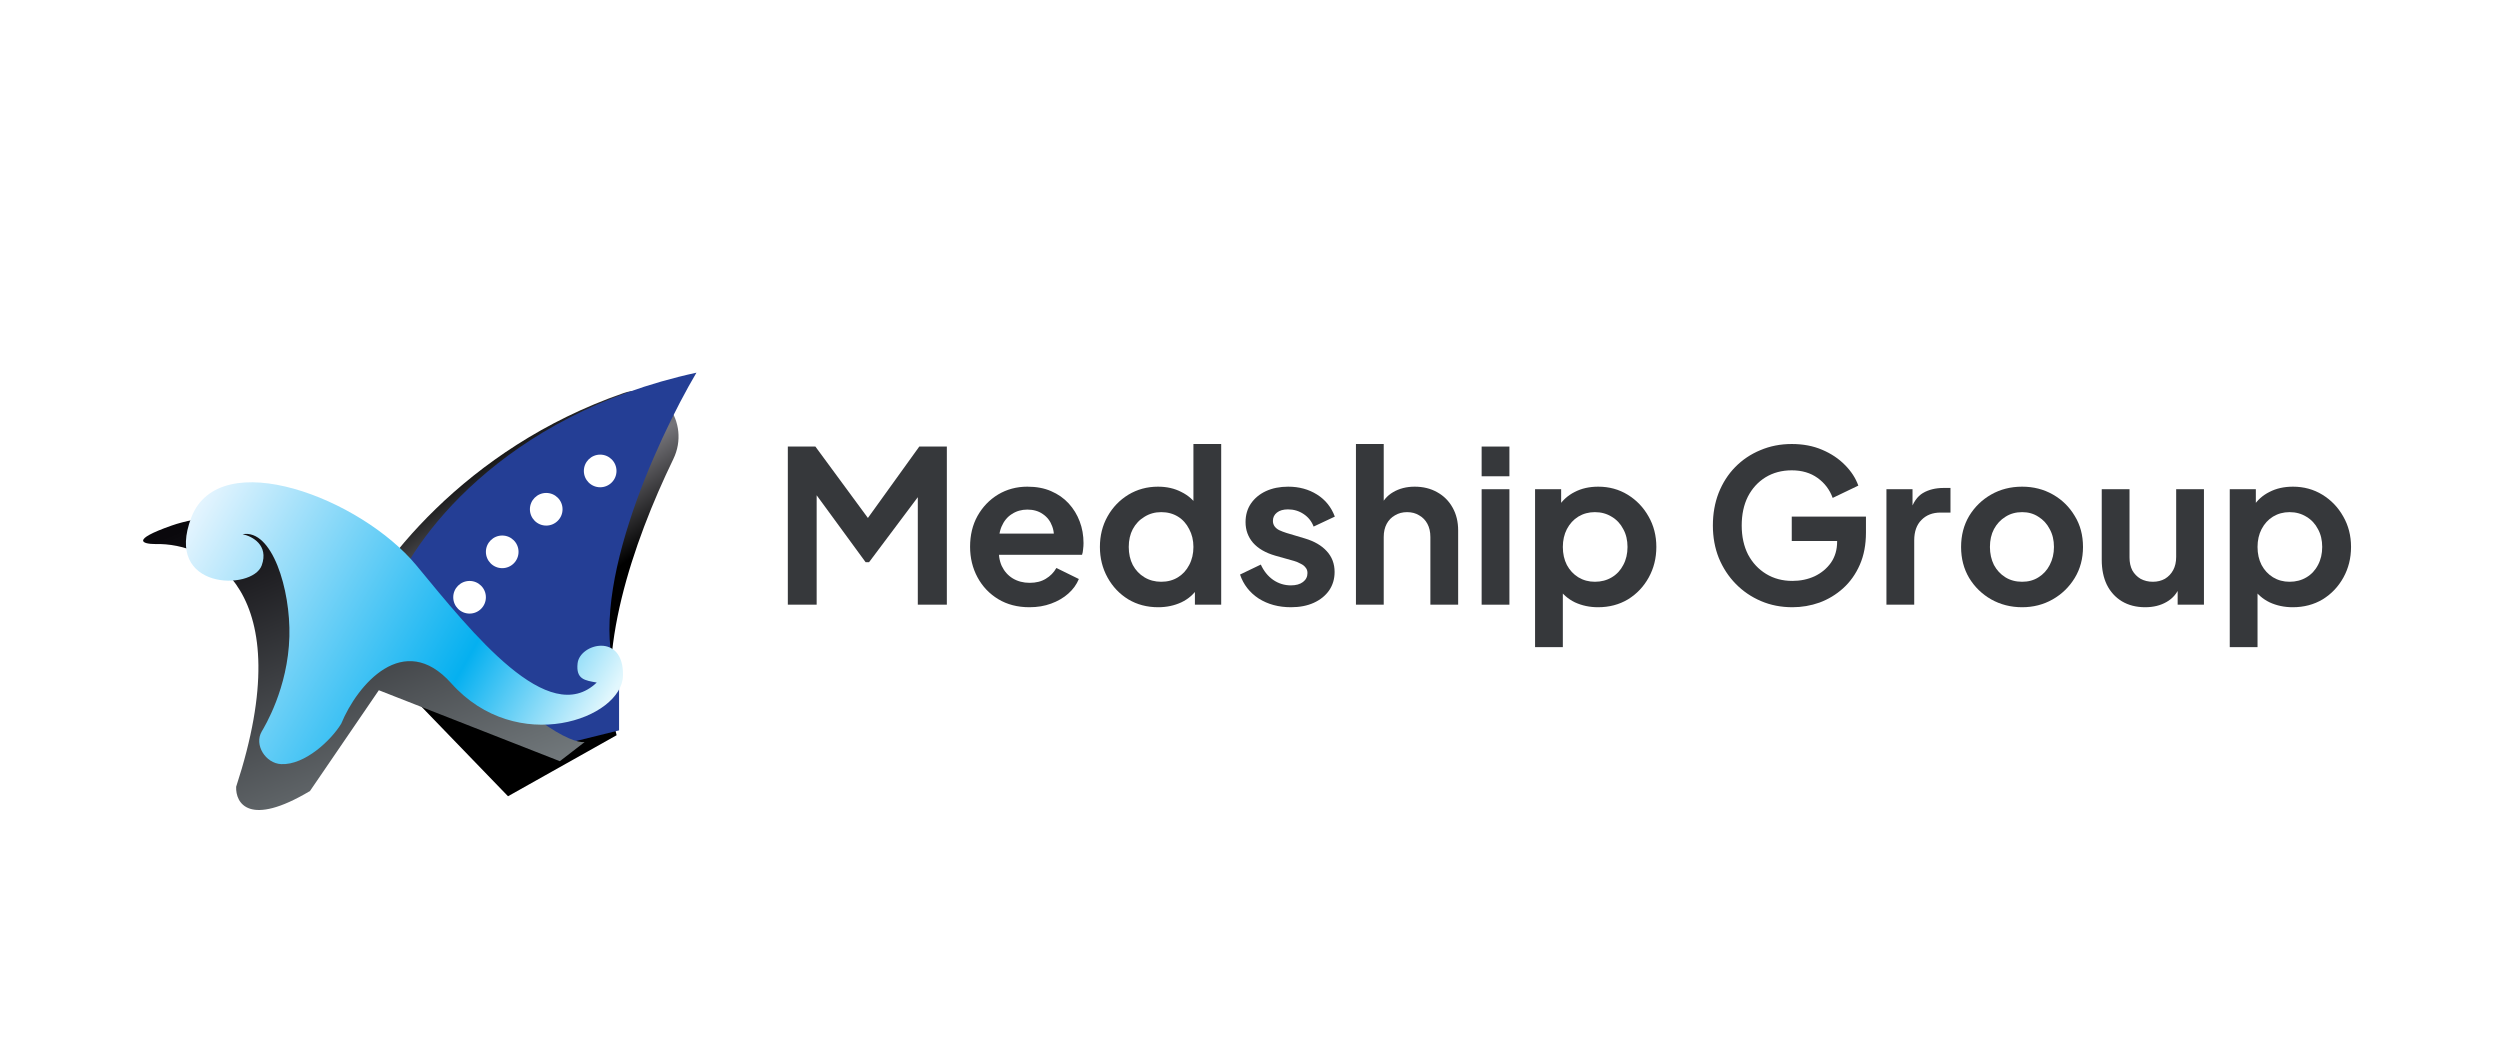
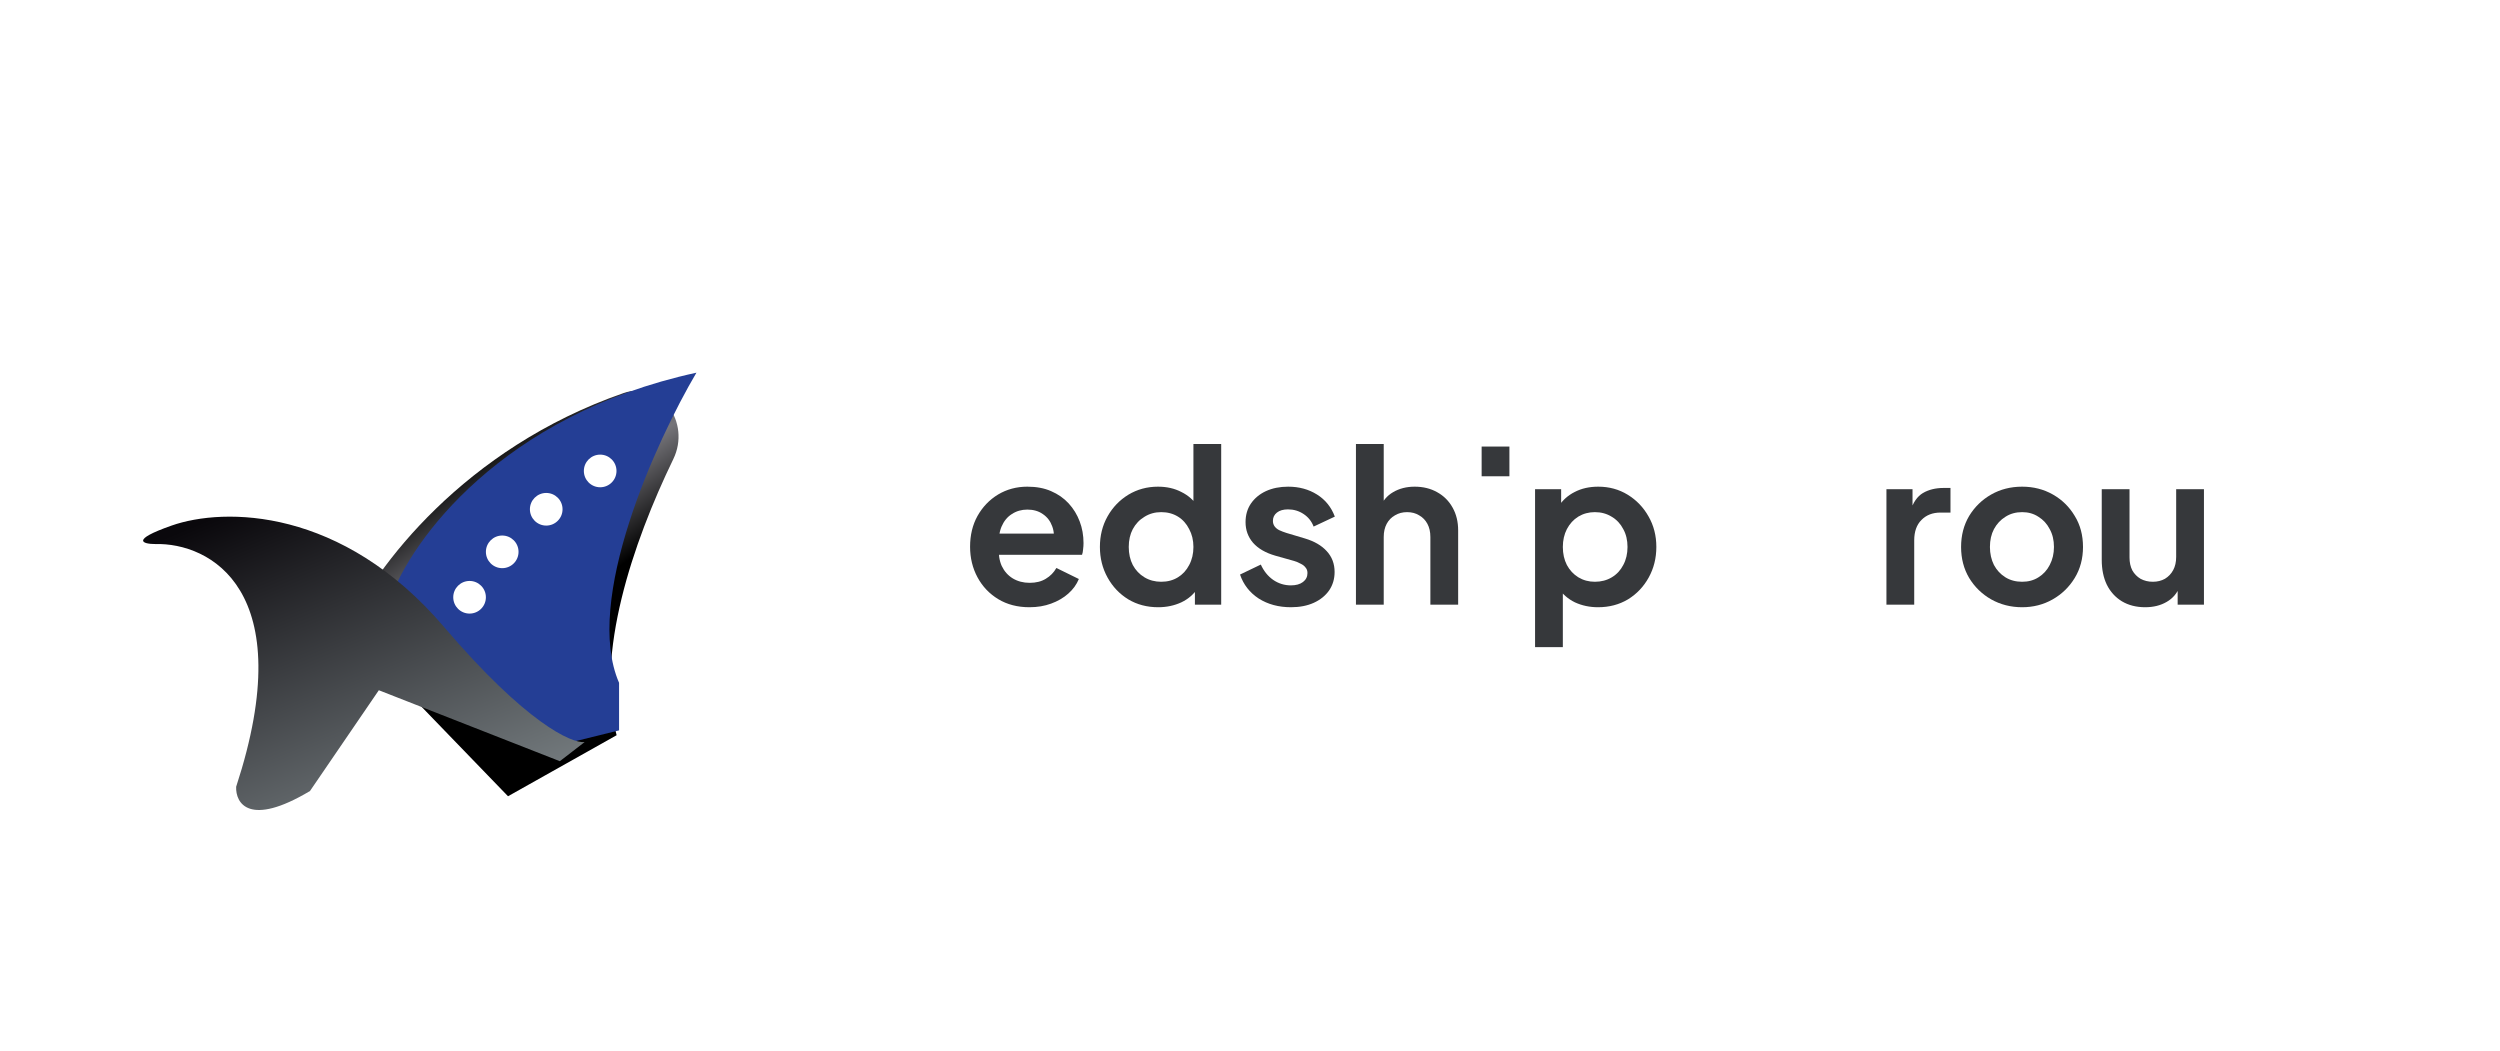
<svg xmlns="http://www.w3.org/2000/svg" width="214" height="90" viewBox="0 0 214 90" fill="none">
-   <path d="M190.867 55.395V41.877H193.1V43.839L192.882 43.349C193.221 42.816 193.68 42.404 194.261 42.113C194.842 41.81 195.514 41.659 196.276 41.659C197.208 41.659 198.049 41.889 198.799 42.349C199.549 42.81 200.142 43.428 200.577 44.203C201.025 44.978 201.249 45.85 201.249 46.819C201.249 47.776 201.031 48.648 200.596 49.435C200.16 50.223 199.567 50.847 198.817 51.307C198.067 51.755 197.214 51.979 196.258 51.979C195.544 51.979 194.884 51.84 194.279 51.561C193.686 51.271 193.215 50.859 192.864 50.326L193.245 49.853V55.395H190.867ZM195.985 49.799C196.53 49.799 197.014 49.672 197.438 49.417C197.861 49.163 198.188 48.812 198.418 48.364C198.66 47.915 198.781 47.401 198.781 46.819C198.781 46.238 198.66 45.729 198.418 45.293C198.188 44.845 197.861 44.493 197.438 44.239C197.014 43.973 196.53 43.839 195.985 43.839C195.465 43.839 194.993 43.967 194.57 44.221C194.158 44.475 193.832 44.833 193.59 45.293C193.36 45.741 193.245 46.25 193.245 46.819C193.245 47.401 193.36 47.915 193.59 48.364C193.832 48.812 194.158 49.163 194.57 49.417C194.993 49.672 195.465 49.799 195.985 49.799Z" fill="#36383B" />
  <path d="M183.63 51.979C182.868 51.979 182.202 51.81 181.633 51.471C181.077 51.131 180.647 50.659 180.345 50.053C180.054 49.448 179.909 48.739 179.909 47.928V41.877H182.287V47.728C182.287 48.139 182.365 48.503 182.523 48.818C182.692 49.121 182.928 49.363 183.231 49.545C183.545 49.714 183.896 49.799 184.283 49.799C184.671 49.799 185.015 49.714 185.318 49.545C185.62 49.363 185.856 49.115 186.026 48.8C186.195 48.485 186.28 48.109 186.28 47.673V41.877H188.658V51.761H186.407V49.817L186.607 50.162C186.377 50.768 185.996 51.222 185.463 51.525C184.943 51.828 184.332 51.979 183.63 51.979Z" fill="#36383B" />
  <path d="M173.096 51.979C172.128 51.979 171.245 51.755 170.446 51.307C169.66 50.859 169.031 50.247 168.559 49.472C168.099 48.697 167.869 47.812 167.869 46.819C167.869 45.826 168.099 44.942 168.559 44.166C169.031 43.391 169.66 42.779 170.446 42.331C171.233 41.883 172.116 41.659 173.096 41.659C174.064 41.659 174.942 41.883 175.728 42.331C176.515 42.779 177.138 43.391 177.598 44.166C178.069 44.929 178.305 45.814 178.305 46.819C178.305 47.812 178.069 48.697 177.598 49.472C177.126 50.247 176.496 50.859 175.71 51.307C174.923 51.755 174.052 51.979 173.096 51.979ZM173.096 49.799C173.629 49.799 174.095 49.672 174.494 49.417C174.905 49.163 175.226 48.812 175.456 48.364C175.698 47.903 175.819 47.388 175.819 46.819C175.819 46.238 175.698 45.729 175.456 45.293C175.226 44.845 174.905 44.493 174.494 44.239C174.095 43.973 173.629 43.839 173.096 43.839C172.552 43.839 172.074 43.973 171.662 44.239C171.251 44.493 170.924 44.845 170.682 45.293C170.453 45.729 170.338 46.238 170.338 46.819C170.338 47.388 170.453 47.903 170.682 48.364C170.924 48.812 171.251 49.163 171.662 49.417C172.074 49.672 172.552 49.799 173.096 49.799Z" fill="#36383B" />
  <path d="M161.479 51.761V41.877H163.712V44.076L163.53 43.748C163.76 43.01 164.117 42.495 164.601 42.204C165.097 41.913 165.69 41.768 166.38 41.768H166.961V43.876H166.108C165.43 43.876 164.886 44.088 164.474 44.512C164.063 44.923 163.857 45.505 163.857 46.256V51.761H161.479Z" fill="#36383B" />
-   <path d="M153.428 51.979C152.46 51.979 151.565 51.804 150.742 51.452C149.919 51.101 149.199 50.611 148.582 49.981C147.965 49.351 147.481 48.612 147.13 47.764C146.791 46.916 146.622 45.989 146.622 44.984C146.622 43.979 146.785 43.052 147.112 42.204C147.451 41.344 147.923 40.605 148.528 39.987C149.145 39.358 149.865 38.873 150.688 38.534C151.51 38.183 152.406 38.007 153.374 38.007C154.342 38.007 155.207 38.171 155.969 38.498C156.744 38.825 157.397 39.261 157.93 39.806C158.462 40.339 158.843 40.926 159.073 41.568L156.877 42.622C156.623 41.919 156.193 41.35 155.588 40.914C154.983 40.478 154.245 40.26 153.374 40.26C152.527 40.26 151.777 40.46 151.123 40.86C150.482 41.259 149.98 41.81 149.617 42.513C149.266 43.216 149.09 44.039 149.09 44.984C149.09 45.929 149.272 46.759 149.635 47.473C150.01 48.176 150.524 48.727 151.178 49.127C151.831 49.526 152.581 49.726 153.428 49.726C154.118 49.726 154.753 49.593 155.334 49.327C155.915 49.048 156.381 48.66 156.732 48.164C157.083 47.655 157.258 47.055 157.258 46.365V45.329L158.383 46.31H153.374V44.221H159.726V45.584C159.726 46.625 159.551 47.546 159.2 48.345C158.849 49.145 158.371 49.817 157.766 50.362C157.173 50.895 156.502 51.301 155.752 51.58C155.001 51.846 154.227 51.979 153.428 51.979Z" fill="#36383B" />
  <path d="M131.401 55.395V41.877H133.634V43.839L133.416 43.349C133.755 42.816 134.215 42.404 134.795 42.113C135.376 41.81 136.048 41.659 136.81 41.659C137.742 41.659 138.583 41.889 139.333 42.349C140.083 42.81 140.676 43.428 141.112 44.203C141.559 44.978 141.783 45.85 141.783 46.819C141.783 47.776 141.565 48.648 141.13 49.435C140.694 50.223 140.101 50.847 139.351 51.307C138.601 51.755 137.748 51.979 136.792 51.979C136.078 51.979 135.419 51.84 134.814 51.561C134.221 51.271 133.749 50.859 133.398 50.326L133.779 49.853V55.395H131.401ZM136.52 49.799C137.064 49.799 137.548 49.672 137.972 49.417C138.395 49.163 138.722 48.812 138.952 48.364C139.194 47.915 139.315 47.401 139.315 46.819C139.315 46.238 139.194 45.729 138.952 45.293C138.722 44.845 138.395 44.493 137.972 44.239C137.548 43.973 137.064 43.839 136.52 43.839C135.999 43.839 135.527 43.967 135.104 44.221C134.693 44.475 134.366 44.833 134.124 45.293C133.894 45.741 133.779 46.25 133.779 46.819C133.779 47.401 133.894 47.915 134.124 48.364C134.366 48.812 134.693 49.163 135.104 49.417C135.527 49.672 135.999 49.799 136.52 49.799Z" fill="#36383B" />
-   <path d="M126.828 51.761V41.877H129.206V51.761H126.828ZM126.828 40.769V38.225H129.206V40.769H126.828Z" fill="#36383B" />
+   <path d="M126.828 51.761V41.877V51.761H126.828ZM126.828 40.769V38.225H129.206V40.769H126.828Z" fill="#36383B" />
  <path d="M116.069 51.761V38.007H118.447V43.821L118.12 43.476C118.35 42.883 118.725 42.434 119.246 42.132C119.778 41.817 120.395 41.659 121.097 41.659C121.823 41.659 122.464 41.817 123.021 42.132C123.59 42.446 124.031 42.889 124.346 43.458C124.66 44.015 124.818 44.663 124.818 45.402V51.761H122.44V45.965C122.44 45.529 122.355 45.154 122.186 44.839C122.017 44.524 121.781 44.282 121.478 44.112C121.188 43.93 120.843 43.839 120.444 43.839C120.056 43.839 119.711 43.93 119.409 44.112C119.106 44.282 118.87 44.524 118.701 44.839C118.532 45.154 118.447 45.529 118.447 45.965V51.761H116.069Z" fill="#36383B" />
  <path d="M110.503 51.979C109.451 51.979 108.531 51.731 107.745 51.234C106.97 50.725 106.438 50.041 106.147 49.181L107.926 48.327C108.18 48.884 108.531 49.32 108.979 49.635C109.439 49.95 109.947 50.108 110.503 50.108C110.939 50.108 111.284 50.011 111.538 49.817C111.792 49.623 111.919 49.369 111.919 49.054C111.919 48.86 111.865 48.703 111.756 48.582C111.659 48.448 111.52 48.339 111.338 48.255C111.169 48.158 110.981 48.079 110.776 48.018L109.16 47.564C108.325 47.322 107.69 46.952 107.255 46.456C106.831 45.959 106.619 45.372 106.619 44.693C106.619 44.088 106.771 43.561 107.073 43.113C107.388 42.652 107.817 42.295 108.362 42.041C108.918 41.786 109.554 41.659 110.268 41.659C111.199 41.659 112.022 41.883 112.736 42.331C113.45 42.779 113.958 43.409 114.261 44.221L112.446 45.075C112.276 44.627 111.992 44.269 111.592 44.003C111.193 43.736 110.745 43.603 110.249 43.603C109.85 43.603 109.535 43.694 109.306 43.876C109.076 44.057 108.961 44.294 108.961 44.584C108.961 44.766 109.009 44.923 109.106 45.057C109.203 45.19 109.336 45.299 109.505 45.384C109.687 45.469 109.892 45.547 110.122 45.62L111.701 46.092C112.512 46.335 113.135 46.698 113.571 47.182C114.019 47.667 114.242 48.261 114.242 48.963C114.242 49.557 114.085 50.084 113.77 50.544C113.456 50.992 113.02 51.343 112.464 51.598C111.907 51.852 111.254 51.979 110.503 51.979Z" fill="#36383B" />
  <path d="M99.144 51.979C98.188 51.979 97.335 51.755 96.585 51.307C95.834 50.847 95.241 50.223 94.806 49.436C94.37 48.648 94.152 47.776 94.152 46.819C94.152 45.85 94.37 44.978 94.806 44.203C95.241 43.428 95.834 42.81 96.585 42.349C97.347 41.889 98.194 41.659 99.126 41.659C99.876 41.659 100.541 41.81 101.122 42.113C101.715 42.404 102.181 42.816 102.52 43.349L102.157 43.839V38.007H104.534V51.761H102.284V49.853L102.538 50.326C102.199 50.859 101.727 51.271 101.122 51.561C100.517 51.84 99.858 51.979 99.144 51.979ZM99.398 49.799C99.942 49.799 100.42 49.672 100.832 49.417C101.243 49.163 101.564 48.812 101.794 48.364C102.036 47.915 102.157 47.401 102.157 46.819C102.157 46.25 102.036 45.741 101.794 45.293C101.564 44.833 101.243 44.475 100.832 44.221C100.42 43.967 99.942 43.839 99.398 43.839C98.865 43.839 98.387 43.973 97.964 44.239C97.54 44.493 97.208 44.845 96.966 45.293C96.736 45.729 96.621 46.238 96.621 46.819C96.621 47.401 96.736 47.915 96.966 48.364C97.208 48.812 97.54 49.163 97.964 49.417C98.387 49.672 98.865 49.799 99.398 49.799Z" fill="#36383B" />
  <path d="M88.121 51.979C87.105 51.979 86.215 51.749 85.453 51.289C84.691 50.828 84.098 50.205 83.674 49.417C83.251 48.63 83.039 47.758 83.039 46.801C83.039 45.808 83.251 44.929 83.674 44.166C84.11 43.391 84.697 42.779 85.435 42.331C86.185 41.883 87.02 41.659 87.94 41.659C88.714 41.659 89.392 41.786 89.972 42.041C90.565 42.295 91.067 42.646 91.479 43.094C91.89 43.543 92.205 44.057 92.423 44.639C92.64 45.208 92.749 45.826 92.749 46.492C92.749 46.662 92.737 46.837 92.713 47.019C92.701 47.201 92.671 47.358 92.622 47.491H84.999V45.675H91.279L90.154 46.528C90.263 45.971 90.233 45.475 90.063 45.038C89.906 44.602 89.64 44.257 89.264 44.003C88.901 43.748 88.46 43.621 87.94 43.621C87.444 43.621 87.002 43.748 86.615 44.003C86.227 44.245 85.931 44.608 85.725 45.093C85.532 45.566 85.459 46.141 85.507 46.819C85.459 47.425 85.538 47.964 85.743 48.436C85.961 48.897 86.276 49.254 86.687 49.508C87.111 49.763 87.595 49.89 88.139 49.89C88.684 49.89 89.144 49.775 89.519 49.544C89.906 49.314 90.208 49.005 90.426 48.618L92.35 49.563C92.156 50.035 91.854 50.453 91.442 50.816C91.031 51.18 90.541 51.464 89.972 51.67C89.416 51.876 88.799 51.979 88.121 51.979Z" fill="#36383B" />
-   <path d="M67.438 51.761V38.225H69.797L74.861 45.111H73.736L78.691 38.225H81.05V51.761H78.564V41.041L79.525 41.278L74.389 48.127H74.099L69.089 41.278L69.906 41.041V51.761H67.438Z" fill="#36383B" />
  <g filter="url(#filter0_i_855_120859)">
    <path d="M53.374 26.649C39.734 31.388 32.053 41.589 29.693 46.883L43.486 61.159L52.782 55.935C50.946 49.001 54.135 39.523 57.639 32.29C59.139 29.193 56.624 25.52 53.374 26.649Z" fill="url(#paint0_linear_855_120859)" />
  </g>
  <g filter="url(#filter1_d_855_120859)">
    <path d="M58.615 28.901C41.894 32.546 34.19 43.299 32.428 48.22L45.37 61.159L51.992 59.519V55.449C48.93 48.402 55.132 34.814 58.615 28.901Z" fill="#243E95" />
  </g>
  <g filter="url(#filter2_i_855_120859)">
    <ellipse cx="36.195" cy="47.126" rx="1.397" ry="1.397" fill="white" />
  </g>
  <g filter="url(#filter3_i_855_120859)">
    <path d="M20.215 63.346C25.756 46.434 17.906 42.448 13.289 42.57C12.256 42.57 11.089 42.254 14.686 40.99C19.182 39.411 29.268 39.411 38.018 49.678C45.017 57.891 48.954 59.661 50.048 59.519L47.922 61.159L32.428 55.084L26.534 63.711C21.333 66.821 20.154 64.764 20.215 63.346Z" fill="url(#paint1_linear_855_120859)" />
  </g>
-   <path d="M22.402 48.402C23.034 46.652 21.572 45.891 20.762 45.729C23.297 45.268 24.876 50.469 24.772 54.477C24.657 58.923 22.631 62.225 22.402 62.617C21.733 63.765 22.739 65.346 24.066 65.409C26.092 65.505 28.36 63.352 29.208 61.949C30.585 58.608 34.554 53.93 38.625 58.486C44.239 64.769 53.268 61.524 53.329 57.818C53.39 54.112 49.623 55.084 49.441 56.785C49.295 58.146 50.048 58.243 51.081 58.425C46.949 62.374 40.509 54.294 35.648 48.402C30.908 42.655 18.818 38.014 16.387 44.271C13.958 50.525 21.613 50.589 22.402 48.402Z" fill="url(#paint2_linear_855_120859)" />
  <g filter="url(#filter4_i_855_120859)">
    <ellipse cx="38.99" cy="43.238" rx="1.397" ry="1.397" fill="white" />
  </g>
  <g filter="url(#filter5_i_855_120859)">
    <ellipse cx="42.757" cy="39.593" rx="1.397" ry="1.397" fill="white" />
  </g>
  <g filter="url(#filter6_i_855_120859)">
    <ellipse cx="47.375" cy="36.313" rx="1.397" ry="1.397" fill="white" />
  </g>
  <defs>
    <filter id="filter0_i_855_120859" x="29.693" y="26.44" width="28.39" height="38.719" filterUnits="userSpaceOnUse" color-interpolation-filters="sRGB">
      <feFlood flood-opacity="0" result="BackgroundImageFix" />
      <feBlend mode="normal" in="SourceGraphic" in2="BackgroundImageFix" result="shape" />
      <feColorMatrix in="SourceAlpha" type="matrix" values="0 0 0 0 0 0 0 0 0 0 0 0 0 0 0 0 0 0 127 0" result="hardAlpha" />
      <feOffset dy="7" />
      <feGaussianBlur stdDeviation="2" />
      <feComposite in2="hardAlpha" operator="arithmetic" k2="-1" k3="1" />
      <feColorMatrix type="matrix" values="0 0 0 0 0 0 0 0 0 0 0 0 0 0 0 0 0 0 0.9 0" />
      <feBlend mode="normal" in2="shape" result="effect1_innerShadow_855_120859" />
    </filter>
    <filter id="filter1_d_855_120859" x="29.428" y="27.901" width="34.188" height="40.258" filterUnits="userSpaceOnUse" color-interpolation-filters="sRGB">
      <feFlood flood-opacity="0" result="BackgroundImageFix" />
      <feColorMatrix in="SourceAlpha" type="matrix" values="0 0 0 0 0 0 0 0 0 0 0 0 0 0 0 0 0 0 127 0" result="hardAlpha" />
      <feOffset dx="1" dy="3" />
      <feGaussianBlur stdDeviation="2" />
      <feComposite in2="hardAlpha" operator="out" />
      <feColorMatrix type="matrix" values="0 0 0 0 1 0 0 0 0 1 0 0 0 0 1 0 0 0 0.9 0" />
      <feBlend mode="normal" in2="BackgroundImageFix" result="effect1_dropShadow_855_120859" />
      <feBlend mode="normal" in="SourceGraphic" in2="effect1_dropShadow_855_120859" result="shape" />
    </filter>
    <filter id="filter2_i_855_120859" x="34.798" y="45.729" width="6.295" height="6.294" filterUnits="userSpaceOnUse" color-interpolation-filters="sRGB">
      <feFlood flood-opacity="0" result="BackgroundImageFix" />
      <feBlend mode="normal" in="SourceGraphic" in2="BackgroundImageFix" result="shape" />
      <feColorMatrix in="SourceAlpha" type="matrix" values="0 0 0 0 0 0 0 0 0 0 0 0 0 0 0 0 0 0 127 0" result="hardAlpha" />
      <feOffset dx="4" dy="4" />
      <feGaussianBlur stdDeviation="1.75" />
      <feComposite in2="hardAlpha" operator="arithmetic" k2="-1" k3="1" />
      <feColorMatrix type="matrix" values="0 0 0 0 0 0 0 0 0 0 0 0 0 0 0 0 0 0 0.6 0" />
      <feBlend mode="normal" in2="shape" result="effect1_innerShadow_855_120859" />
    </filter>
    <filter id="filter3_i_855_120859" x="12.25" y="40.226" width="37.798" height="29.111" filterUnits="userSpaceOnUse" color-interpolation-filters="sRGB">
      <feFlood flood-opacity="0" result="BackgroundImageFix" />
      <feBlend mode="normal" in="SourceGraphic" in2="BackgroundImageFix" result="shape" />
      <feColorMatrix in="SourceAlpha" type="matrix" values="0 0 0 0 0 0 0 0 0 0 0 0 0 0 0 0 0 0 127 0" result="hardAlpha" />
      <feOffset dy="4" />
      <feGaussianBlur stdDeviation="2" />
      <feComposite in2="hardAlpha" operator="arithmetic" k2="-1" k3="1" />
      <feColorMatrix type="matrix" values="0 0 0 0 1 0 0 0 0 1 0 0 0 0 1 0 0 0 0.7 0" />
      <feBlend mode="normal" in2="shape" result="effect1_innerShadow_855_120859" />
    </filter>
    <filter id="filter4_i_855_120859" x="37.593" y="41.841" width="6.295" height="6.294" filterUnits="userSpaceOnUse" color-interpolation-filters="sRGB">
      <feFlood flood-opacity="0" result="BackgroundImageFix" />
      <feBlend mode="normal" in="SourceGraphic" in2="BackgroundImageFix" result="shape" />
      <feColorMatrix in="SourceAlpha" type="matrix" values="0 0 0 0 0 0 0 0 0 0 0 0 0 0 0 0 0 0 127 0" result="hardAlpha" />
      <feOffset dx="4" dy="4" />
      <feGaussianBlur stdDeviation="1.75" />
      <feComposite in2="hardAlpha" operator="arithmetic" k2="-1" k3="1" />
      <feColorMatrix type="matrix" values="0 0 0 0 0 0 0 0 0 0 0 0 0 0 0 0 0 0 0.6 0" />
      <feBlend mode="normal" in2="shape" result="effect1_innerShadow_855_120859" />
    </filter>
    <filter id="filter5_i_855_120859" x="41.359" y="38.196" width="6.295" height="6.294" filterUnits="userSpaceOnUse" color-interpolation-filters="sRGB">
      <feFlood flood-opacity="0" result="BackgroundImageFix" />
      <feBlend mode="normal" in="SourceGraphic" in2="BackgroundImageFix" result="shape" />
      <feColorMatrix in="SourceAlpha" type="matrix" values="0 0 0 0 0 0 0 0 0 0 0 0 0 0 0 0 0 0 127 0" result="hardAlpha" />
      <feOffset dx="4" dy="4" />
      <feGaussianBlur stdDeviation="1.75" />
      <feComposite in2="hardAlpha" operator="arithmetic" k2="-1" k3="1" />
      <feColorMatrix type="matrix" values="0 0 0 0 0 0 0 0 0 0 0 0 0 0 0 0 0 0 0.6 0" />
      <feBlend mode="normal" in2="shape" result="effect1_innerShadow_855_120859" />
    </filter>
    <filter id="filter6_i_855_120859" x="45.977" y="34.915" width="6.295" height="6.294" filterUnits="userSpaceOnUse" color-interpolation-filters="sRGB">
      <feFlood flood-opacity="0" result="BackgroundImageFix" />
      <feBlend mode="normal" in="SourceGraphic" in2="BackgroundImageFix" result="shape" />
      <feColorMatrix in="SourceAlpha" type="matrix" values="0 0 0 0 0 0 0 0 0 0 0 0 0 0 0 0 0 0 127 0" result="hardAlpha" />
      <feOffset dx="4" dy="4" />
      <feGaussianBlur stdDeviation="1.75" />
      <feComposite in2="hardAlpha" operator="arithmetic" k2="-1" k3="1" />
      <feColorMatrix type="matrix" values="0 0 0 0 0 0 0 0 0 0 0 0 0 0 0 0 0 0 0.6 0" />
      <feBlend mode="normal" in2="shape" result="effect1_innerShadow_855_120859" />
    </filter>
    <linearGradient id="paint0_linear_855_120859" x1="42.271" y1="30.42" x2="50.957" y2="42.936" gradientUnits="userSpaceOnUse">
      <stop />
      <stop offset="0.512" stop-color="#76757A" />
      <stop offset="1" />
    </linearGradient>
    <linearGradient id="paint1_linear_855_120859" x1="15.719" y1="41.355" x2="30.419" y2="77.077" gradientUnits="userSpaceOnUse">
      <stop stop-color="#0A080C" />
      <stop offset="1" stop-color="#8D9699" />
    </linearGradient>
    <linearGradient id="paint2_linear_855_120859" x1="17.602" y1="42.448" x2="51.2" y2="61.589" gradientUnits="userSpaceOnUse">
      <stop stop-color="#E3F4FE" />
      <stop offset="0.683" stop-color="#05B0F0" />
      <stop offset="1" stop-color="#E2F7FD" />
    </linearGradient>
  </defs>
</svg>